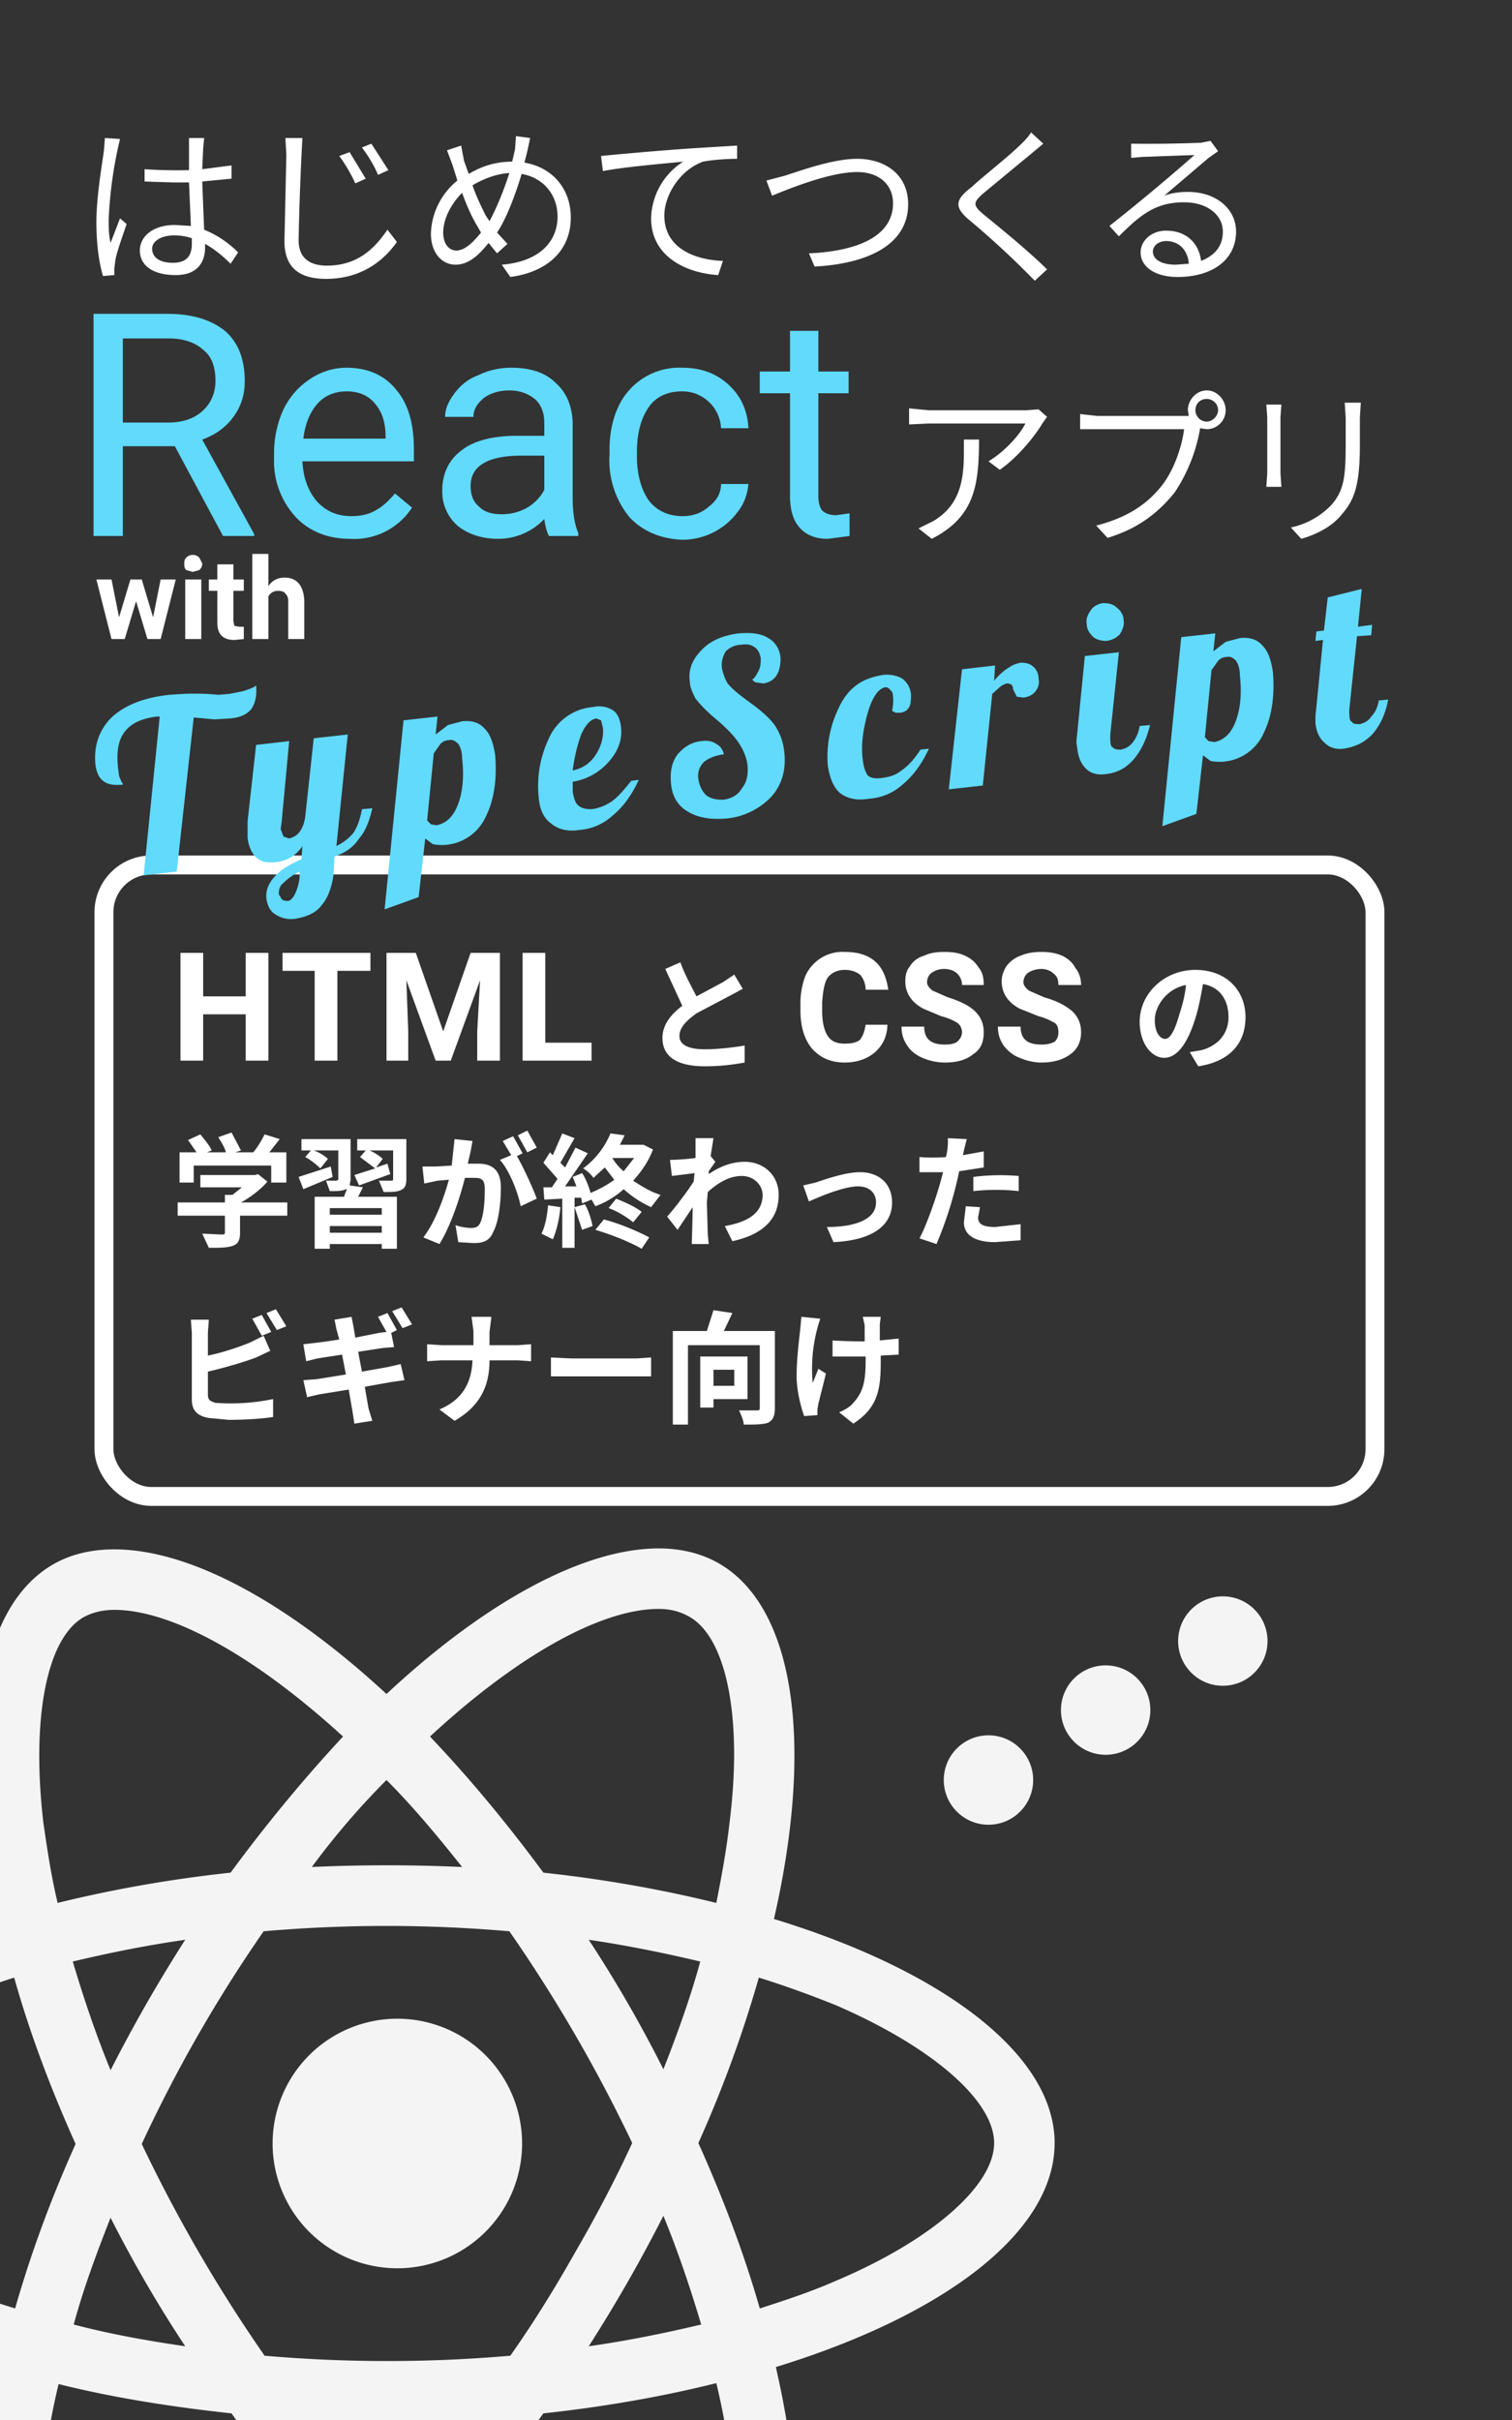
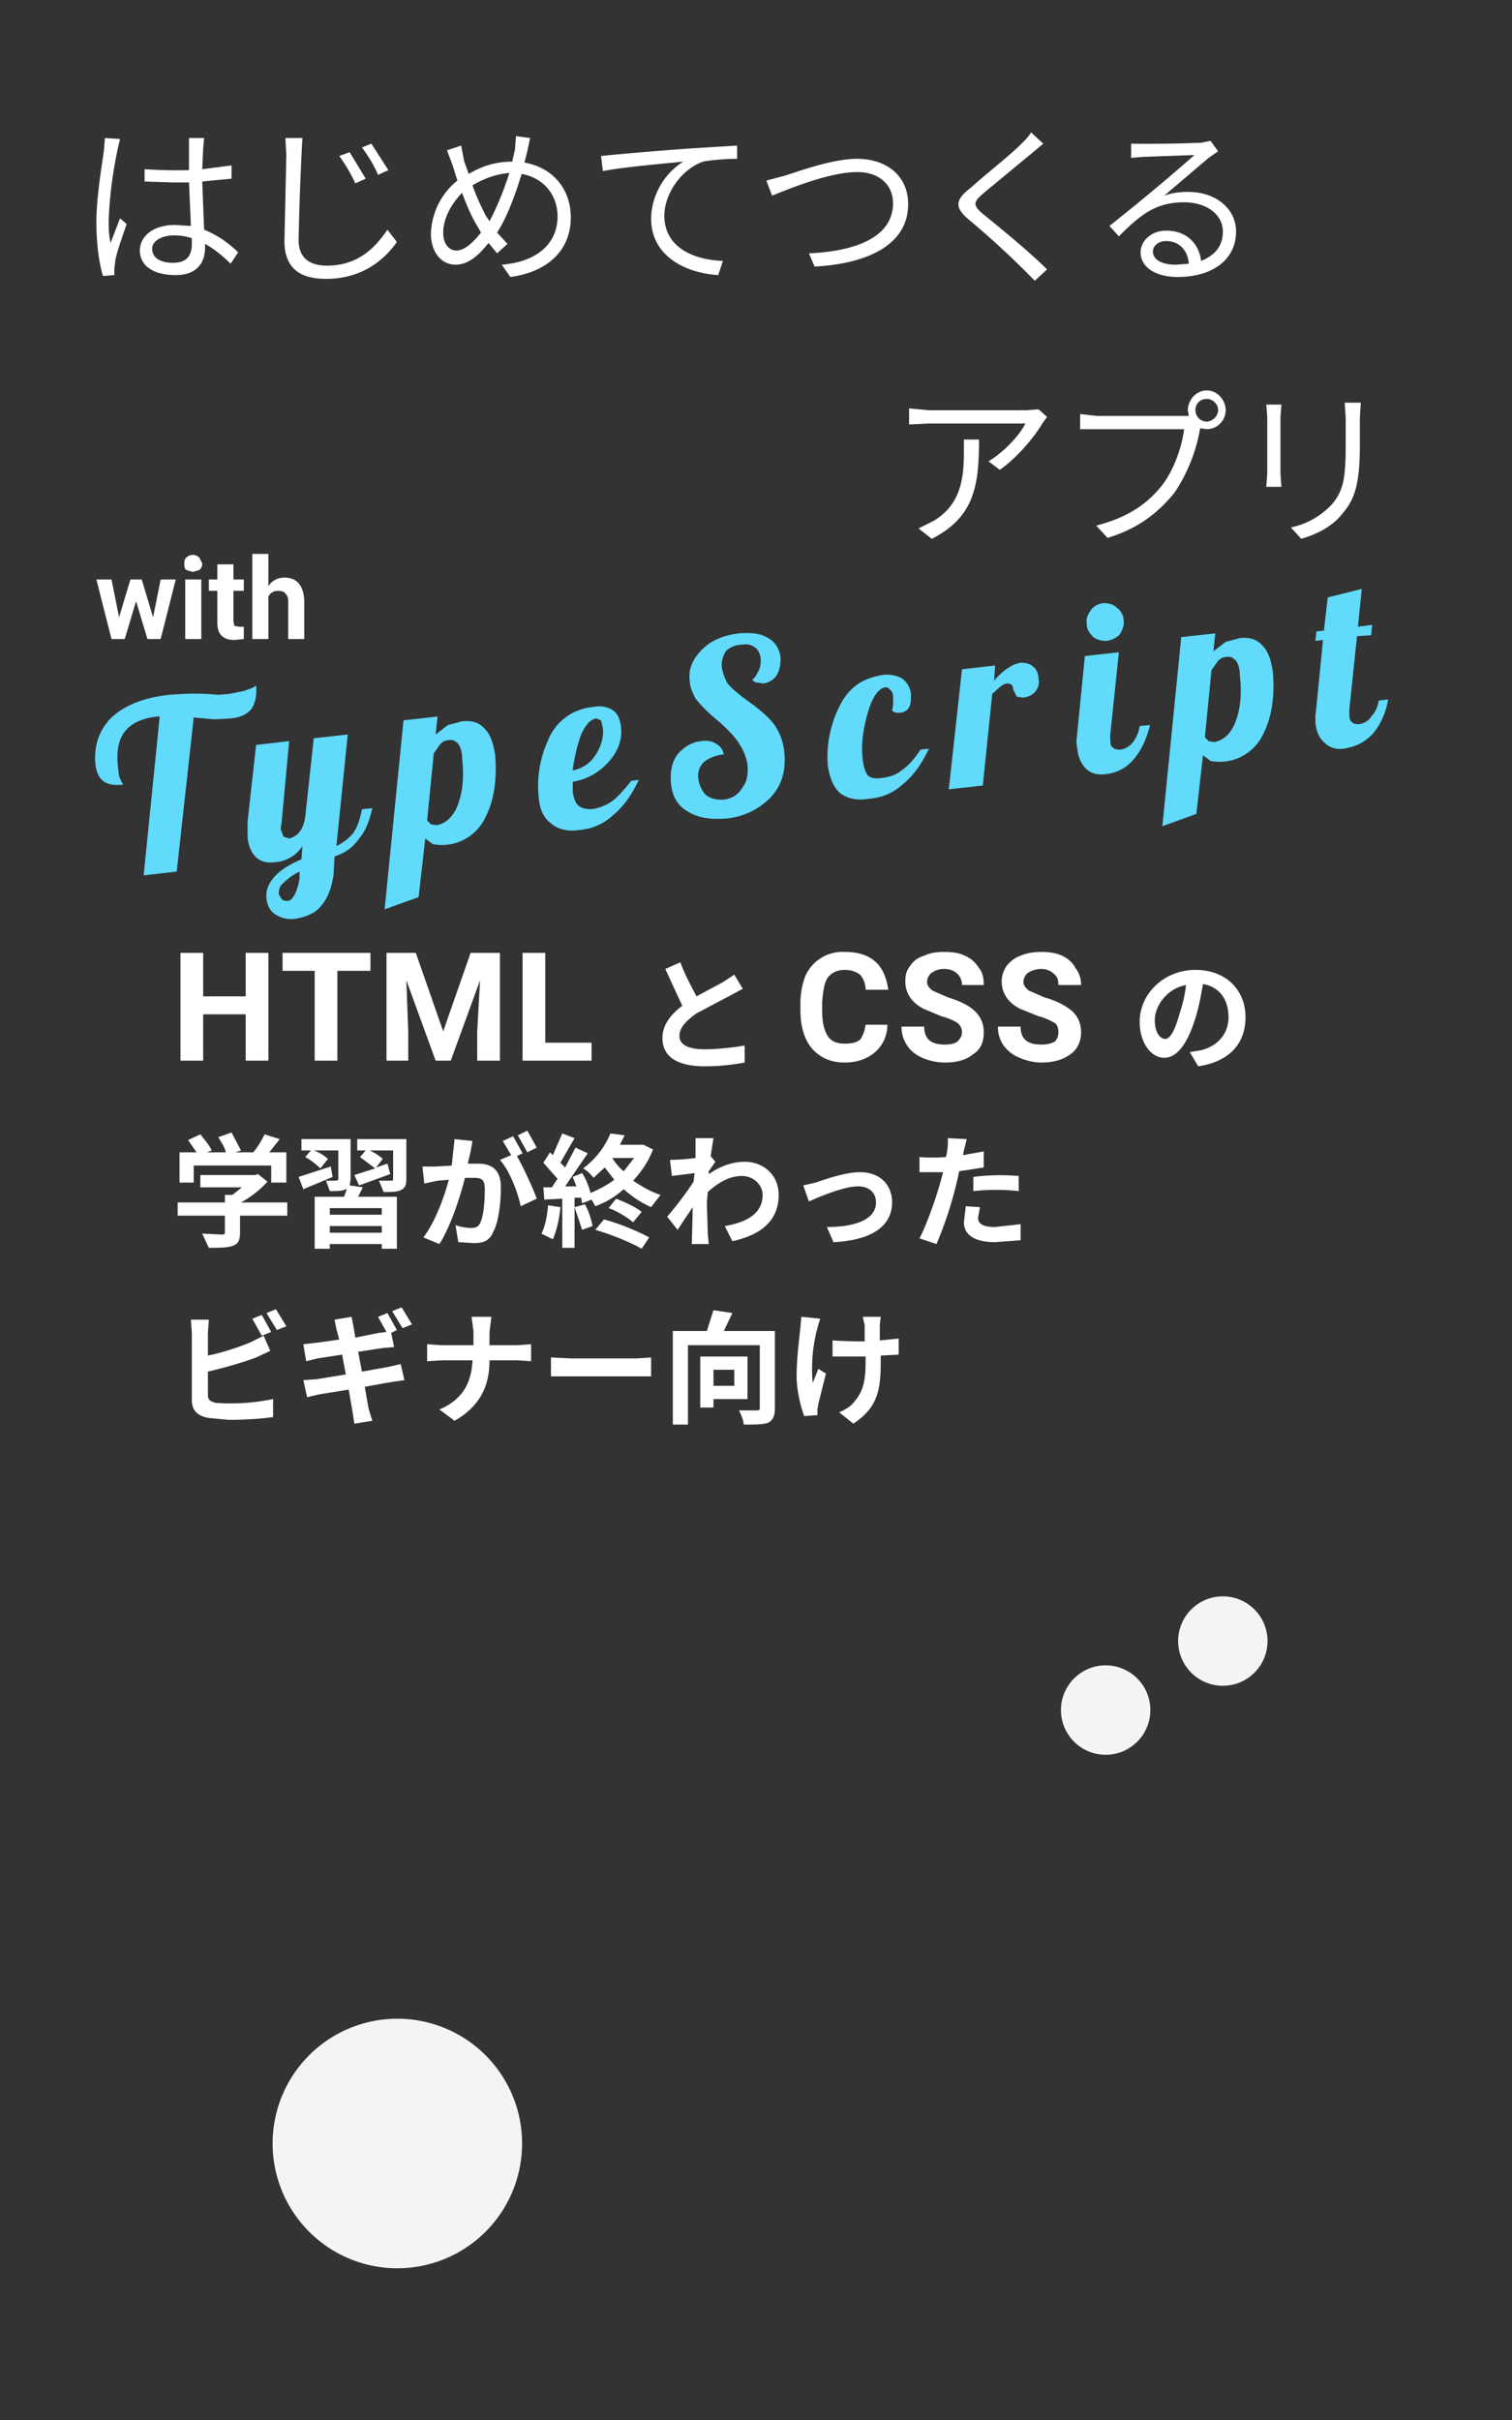
<svg xmlns="http://www.w3.org/2000/svg" width="1600" height="2560" fill="none">
  <rect width="100%" height="100%" fill="#808080" stroke="none" />
  <g clip-path="url(#a)">
    <path d="M0 0h1600v2560H0V0Z" fill="#333" style="mix-blend-mode:exclusion" />
-     <path fill="#333" d="M0 0h1600v2560H0z" />
-     <path d="M1116 2267c0-93-117-182-297-237 42-183 23-329-58-376-19-11-41-16-64-16v64c13 0 23 3 32 8 40 22 57 108 43 218-3 27-8 55-14 85-57-14-118-25-183-32-39-53-80-102-120-144 94-87 182-135 242-135v-64c-79 0-183 56-288 154-105-97-208-153-288-153v64c60 0 148 48 242 134-40 43-80 91-119 144-65 7-126 18-183 32-7-29-11-57-15-84-13-110 3-195 42-218 9-5 20-8 33-8v-64c-24 0-46 5-65 16-81 47-99 192-57 375-179 55-296 144-296 237 0 94 117 183 297 238-41 183-23 329 58 375 19 11 41 16 65 16 79 0 183-56 288-154 105 97 208 153 288 153 24 0 46-5 65-16 81-47 99-192 57-375 179-55 295-143 295-237Zm-375-192c-10 37-24 76-39 114a1363 1363 0 0 0-79-137c41 6 80 14 118 23Zm-132 307c-22 39-45 76-69 110a1501 1501 0 0 1-260 0 1589 1589 0 0 1-130-224 1503 1503 0 0 1 129-225 1501 1501 0 0 1 260 0 1591 1591 0 0 1 130 224c-18 39-38 77-60 115Zm93-38c16 39 29 78 40 115-38 9-77 17-119 23a1588 1588 0 0 0 79-138Zm-292 308c-27-28-53-59-80-92a1786 1786 0 0 0 159 0c-25 33-52 64-79 92Zm-214-170c-41-6-80-13-118-23 10-37 24-75 39-113a1368 1368 0 0 0 79 136Zm213-599c27 27 53 58 80 92a1771 1771 0 0 0-159 0c25-34 52-65 79-92Zm-213 169a1587 1587 0 0 0-79 138c-16-39-29-78-40-115 38-9 77-17 119-23Zm-261 361c-102-44-168-101-168-146s66-102 168-146c25-10 52-20 80-29 16 57 38 116 65 176-27 60-48 118-64 174-29-9-56-18-81-29Zm155 412c-39-23-56-108-43-218 3-28 8-56 15-85 56 14 118 24 183 31 38 54 79 102 119 144-93 88-182 135-242 135-12 0-23-2-32-7Zm683-220c14 110-3 196-42 218-9 6-20 8-33 8-60 0-148-48-242-134 40-43 81-91 119-144 65-7 127-18 183-32 7 29 12 57 15 84Zm111-192c-25 11-52 20-80 29-16-56-38-115-65-175 27-60 48-119 64-175 29 9 56 19 81 29 102 44 168 101 168 146s-66 103-168 146Z" fill="#F4F4F4" />
    <path d="M409 2399a132 132 0 1 0 0-263 132 132 0 0 0 0 263Z" fill="#F4F4F4" />
-     <circle transform="matrix(1 0 0 -1 1046 1883)" fill="#F4F4F4" r="47.3" />
    <circle transform="matrix(1 0 0 -1 1170 1809)" fill="#F4F4F4" r="47.3" />
    <circle transform="matrix(1 0 0 -1 1294 1736)" fill="#F4F4F4" r="47.3" />
-     <path d="M185 472h-55v95H99V332h78c26 0 46 6 61 18 14 12 21 30 21 53 0 15-4 27-12 38s-19 19-33 24l55 100v2h-33l-51-95Zm-55-25h48c15 0 27-4 36-12s14-19 14-32c0-15-4-26-13-33-9-8-21-12-37-12h-48v89Zm240 123c-23 0-43-8-57-23a87 87 0 0 1-23-62v-6c0-17 4-33 10-46 7-14 16-24 28-32s25-12 39-12c22 0 40 8 52 23 13 15 19 36 19 64v12H320c1 18 6 31 15 42 10 11 22 16 37 16 10 0 19-2 27-7 7-4 13-10 19-17l18 15a73 73 0 0 1-66 33Zm-3-156c-12 0-23 4-31 13s-13 21-15 37h87v-2c0-16-4-27-12-36-7-8-17-12-29-12Zm214 153c-2-3-4-10-5-18a67 67 0 0 1-49 21c-17 0-32-5-43-14a48 48 0 0 1-16-37c0-18 7-33 21-43 13-10 33-15 58-15h29v-13c0-11-3-19-9-25-7-6-16-10-28-10-11 0-20 3-27 8-7 6-11 12-11 20h-30c0-9 4-17 10-25s14-15 25-19c10-5 22-8 35-8 20 0 36 5 47 16 11 10 17 23 18 41v80c0 16 2 29 6 38v3h-31Zm-50-23c9 0 18-2 27-7 8-5 14-11 18-19v-36h-24c-36 0-54 11-54 32 0 10 3 17 9 22 6 6 14 8 24 8Zm191 2c11 0 20-3 28-10 8-6 13-14 13-24h29c-1 10-4 20-11 29a73 73 0 0 1-59 30c-23-1-42-9-56-24a95 95 0 0 1-21-66v-5c0-17 3-32 9-45a71 71 0 0 1 68-42c20 0 36 6 49 18s20 27 21 46h-29a41 41 0 0 0-41-39c-15 0-27 5-35 16s-13 27-13 48v5c0 20 5 36 13 47 8 10 20 16 35 16Zm144-196v43h32v23h-32v108c0 7 1 12 4 16 3 3 8 5 15 5l14-2v24l-23 3c-13 0-23-4-30-12s-10-19-10-34V416h-32v-23h32v-43h30Z" fill="#61DAFB" />
    <path d="M161 263c0-8 10-14 23-14 7 0 13 1 19 3v6c0 12-5 20-20 20-13 0-22-5-22-15Zm55-117h-16v34a531 531 0 0 1-47-1v13l30 1h17l2 46-17-1c-23 0-37 12-37 27 0 16 14 26 38 26s31-15 31-29v-4c9 5 18 12 27 21l8-12c-9-9-21-18-36-24l-2-51 31-3v-14l-31 4 1-22 1-11Zm-89 1-16-1-1 13c-2 15-8 49-8 76 0 24 3 44 7 57l12-1v-7l1-8c1-8 8-27 12-39l-7-6-10 26c-2-9-2-16-2-25a446 446 0 0 1 12-85Zm243 14-11 4c6 8 13 20 17 29l11-5-17-28Zm23-9-10 4c6 8 13 19 17 29l11-5-18-28Zm-73-6h-18l1 18-2 91c0 30 18 40 44 40 40 0 63-22 75-39l-10-13c-13 19-31 38-64 38-17 0-30-7-30-27a3035 3035 0 0 1 4-108Zm241 0-15-2-1 14-3 13c-16 0-31 4-46 13l-5-14-3-16-15 5 6 16 5 16a75 75 0 0 0-28 56c0 21 12 33 26 33 13 0 24-9 35-23l9 11 11-10-11-12c10-15 19-39 26-62 23 4 38 22 38 45 0 28-21 48-59 51l9 13c38-5 64-27 64-63 0-31-20-53-49-58l3-12 3-14Zm-92 100c0-14 8-30 20-42 5 14 11 27 16 35l4 7c-8 10-17 19-26 19-8 0-14-7-14-19Zm45-18c-4-8-10-20-14-32 12-7 25-12 39-13-6 19-14 38-21 51l-4-6Zm122-63 2 16c19-4 65-8 85-10a73 73 0 0 0-34 60c0 41 38 58 71 60l5-15c-29-1-62-13-62-48 0-21 16-48 41-57 10-2 26-3 36-3v-14l-49 3a3562 3562 0 0 0-95 8Zm175 26 6 16c15-6 60-25 90-25 24 0 38 14 38 33 0 37-42 51-89 53l6 14c56-3 99-23 99-66 0-31-24-48-54-48-26 0-61 13-77 18l-19 5Zm293-39-13-12c-2 4-7 9-10 12-13 13-40 34-53 46-17 13-19 21-2 35a922 922 0 0 1 69 64l13-12c-19-19-51-45-67-58-12-10-11-13-1-22l52-43 12-10Zm116 114c0-6 6-11 14-11 14 0 23 10 24 24l-14 1c-14 0-24-5-24-14Zm-23-114v15l12-1 55-2a2247 2247 0 0 1-90 75l10 11c23-23 39-36 69-36 24 0 41 13 41 31 0 15-8 25-23 31-2-17-14-32-37-32-16 0-27 11-27 23 0 15 15 26 39 26 38 0 62-19 62-48 0-24-21-42-51-42-8 0-17 1-25 4l47-40 10-7-8-11-10 2a1426 1426 0 0 1-74 1ZM1108 441l-9-8-13 1H983l-21-2v17l21-1h102c-5 11-22 30-39 40l12 9c20-14 38-37 45-49l5-7Zm-72 24h-16v13c0 30-4 56-32 73l-16 8 14 11c45-23 50-56 50-105Zm229-31c0-7 5-12 12-12 6 0 12 5 12 12 0 6-6 12-12 12-7 0-12-6-12-12Zm-8 0 1 6h-97l-18-2v16h110c-2 17-10 42-23 59-15 19-35 34-70 43l12 13c33-10 54-27 71-48a176 176 0 0 0 27-68l7 1c11 0 20-9 20-20s-9-21-20-21-20 10-20 21Zm183-8h-17l1 16v28c0 35-2 49-15 64a83 83 0 0 1-43 24l11 12c14-4 32-12 43-26 13-15 19-30 19-73v-29l1-16Zm-84 2h-16l1 13v60l-1 14h16l-1-14v-60l1-13ZM284 1122h-24v-49h-45v49h-24v-114h24v46h45v-46h24v114Zm108-95h-35v95h-24v-95h-34v-19h93v19Zm48-19 29 83 29-83h31v114h-24v-31l3-54-31 85h-16l-31-85 2 54v31h-23v-114h31Zm137 95h49v19h-73v-114h24v95Zm143-85-16 7 18 39c-12 9-21 20-21 34 0 22 19 30 45 30 17 0 31-2 42-4v-18c-11 2-29 4-42 4-18 0-27-5-27-14s7-16 18-24l36-19 13-7-9-15-12 8-28 15c-5-10-12-22-17-36Zm219 66c0 12-5 22-13 29s-19 11-32 11c-15 0-26-5-35-15-8-10-12-23-12-41v-7c0-10 2-20 5-28a43 43 0 0 1 42-26c13 0 24 3 32 10s12 17 14 30h-24c0-7-3-13-6-16-4-3-9-5-16-5-8 0-14 3-18 8-4 6-5 15-6 26v9c0 12 2 21 6 27s10 8 18 8c7 0 12-1 16-4 3-4 5-9 6-16h23Zm79 8c0-4-2-8-5-10s-9-5-17-7l-19-8c-13-7-19-17-19-29 0-6 1-11 5-16 3-5 8-9 15-11 6-3 13-4 21-4 9 0 16 1 22 4 7 3 11 7 15 13 4 5 5 11 5 18h-23c0-5-2-9-5-12s-8-5-14-5-10 2-13 4-5 6-5 10c0 3 2 6 6 9l16 7c13 4 23 9 29 15s9 13 9 22c0 10-3 18-11 23-7 6-17 9-30 9-9 0-17-2-24-5s-13-8-16-13c-4-6-6-12-6-20h24c0 13 7 19 22 19 6 0 10-1 13-3 3-3 5-6 5-10Zm102 0c0-4-1-8-4-10-4-2-9-5-17-7l-20-8c-13-7-19-17-19-29 0-6 2-11 5-16 4-5 9-9 15-11 7-3 14-4 22-4s15 1 22 4c6 3 11 7 14 13 4 5 6 11 6 18h-24c0-5-1-9-5-12-3-3-8-5-13-5-6 0-11 2-14 4s-5 6-5 10c0 3 2 6 6 9l16 7c14 4 23 9 30 15 6 6 9 13 9 22 0 10-4 18-11 23-8 6-18 9-31 9-8 0-16-2-23-5-8-3-13-8-17-13-4-6-6-12-6-20h24c0 13 7 19 22 19 6 0 10-1 14-3 3-3 4-6 4-10Zm198-16c0-28-20-50-53-50s-59 25-59 55c0 22 12 38 26 38s25-16 33-42c4-13 6-25 8-36 18 3 27 17 27 35 0 19-13 31-29 35l-12 2 9 15c33-5 50-24 50-52Zm-96 3c0-14 12-33 33-37-1 11-4 22-7 31-5 18-10 26-15 26s-11-6-11-20ZM205 1233h82v18h16v-32h-18l11-14-16-5c-3 6-7 13-12 19h-19l6-2-10-19-14 5c3 5 7 11 8 16h-20l5-2c-2-5-8-12-12-17l-13 6 9 13h-18v32h15v-18Zm99 39h-49c11-6 21-14 28-22l-10-8-3 1h-58v13h44l-10 8h-8v8h-50v14h50v17c0 2 0 3-3 3l-21-1 7 15c11 0 19 0 25-2s8-6 8-14v-18h50v-14Zm46-38-34 11 5 13 31-13-2-11Zm54 51h-55v-7h55v7Zm-55 19v-7h55v7h-55Zm21-50 1-6v-43h-52v12h10l-6 7c6 3 13 9 16 12l8-10c-3-3-9-7-15-9h26v31l-2 1h-11l4 11c8 0 13 0 17-2h1l-3 8h-31v55h16v-5h55v5h16v-55h-41l5-10-14-2Zm60-49h-52v12h9l-6 7 16 12-22 7 5 11 33-12-3-11-12 4 7-9c-3-3-9-7-14-9h25v30c0 2-1 2-2 2h-13l5 12c8 0 14 0 18-2 5-2 6-6 6-12v-42Zm70 2-19-2-3 28-17 1h-14l2 18 14-3 12-1c-5 18-14 44-27 61l17 7c12-19 22-50 27-70h9c8 0 12 1 12 12 0 12-1 28-5 36-2 4-5 5-10 5-3 0-11-1-16-3l3 18 16 1c10 0 17-2 21-12 6-11 8-32 8-47 0-19-10-25-24-25h-11l3-13 2-11Zm58-11-10 5 10 18 10-5-10-18Zm-15 6-11 5 9 15-12 5c10 11 19 34 22 49l17-8c-4-11-14-33-21-45l6-3-10-18Zm37 73c-1 11-3 22-7 30l12 6c4-9 7-22 8-34l-13-2Zm28 2 8 24 11-4c-1-6-4-16-8-23l-11 3Zm22 24c17 5 37 13 49 20l8-12c-11-6-32-15-48-19l-9 11Zm14-23c9 3 20 10 26 15l9-11c-6-5-17-10-27-14l-8 10Zm27-53-11 14c-5-4-9-9-12-14h23Zm10-14h-25l5-10-15-2c-5 12-14 26-29 37 4 2 9 7 11 10l12-11 10 13c-8 6-16 10-25 14-2-7-5-15-9-21l-10 4 4 10h-12l24-35-13-6-11 21-5-5 15-26-13-5-10 23-3-3-7 11 15 17-6 9h-9l1 13 19-1v52h13v-53h7l1 6 10-4 4 7c11-4 21-10 30-18 9 8 18 14 29 19l10-13c-10-3-20-9-29-15 9-10 16-20 21-33l-10-5Zm55 4v10a242 242 0 0 1-27 2l2 17 24-3-1 9c-7 11-20 28-28 37l11 14 16-24a1891 1891 0 0 1-1 39h18l-1-10-1-34 1-11c11-10 23-17 36-17s22 10 22 20c0 20-17 29-40 33l8 16c32-7 49-23 49-49 0-21-16-35-36-35-12 0-25 4-38 13v-3l7-10-5-6 3-19h-19v11Zm114 39 6 17c11-5 37-16 52-16 12 0 19 7 19 17 0 18-22 26-52 26l7 16c42-2 62-18 62-42 0-19-13-32-34-32-16 0-38 8-47 11l-13 3Zm187 23-15-1-2 17c0 13 11 21 33 21l27-2v-17l-27 3c-14 0-18-4-18-10l2-11Zm-14-72-20-1a67 67 0 0 1-2 20 182 182 0 0 1-28 0v16h25l-3 11c-5 18-15 46-22 59l18 6a404 404 0 0 0 24-77l26-4v-17l-22 4 1-5 3-12Zm7 40v15a223 223 0 0 1 48 0v-16a229 229 0 0 0-48 1Zm-753 146-10 4 10 18 10-4-10-18Zm15-6-10 4 11 18 10-4-11-18Zm-71 11h-19l1 14v71c0 11 6 17 18 19l21 2c15 0 34-1 47-3v-19a220 220 0 0 1-61 4c-6-2-8-3-8-9v-24c17-4 38-10 51-15l15-7-7-16-14 7c-12 5-30 11-45 14v-24l1-14Zm189-7-10 4 9 16-8 1-25 5-2-12-2-10-18 3 2 10 3 11a667 667 0 0 1-38 5l3 18 12-3 26-4 4 21-31 5-14 1 4 18 13-3 31-5 4 23 2 13 19-3-4-13-4-23 28-5 14-2-4-17-13 3-28 5-4-21 26-4 12-1-3-15 6-3-10-18Zm15-6-10 4 11 18 10-4-11-18Zm76 25v15h-34l-15-1v18l15-1h33c-1 22-9 41-35 52l16 12c28-16 37-38 37-64h30l14 1v-18l-14 1h-30v-14l2-16h-21l2 15Zm82 28v20h106v-20l-15 1h-70l-21-1Zm194 13v17h-22v-17h22Zm14 31v-45h-50v54h14v-9h36Zm29-72h-54l9-19-20-3-7 22h-36v99h16v-84h76v66c0 2 0 3-3 3h-19c2 4 5 11 5 15 12 0 20 0 26-2 5-3 7-7 7-16v-81Zm112-15h-19l2 9v17a574 574 0 0 1-34-1v17h35v5c0 22-3 33-13 44-3 4-10 8-15 10l15 12c26-17 29-36 29-66v-6l19-1v-17l-20 2v-17l1-8Zm-64 2-20-2-1 11c-1 11-4 31-4 52 0 16 5 34 8 42l14-1v-6l1-6 8-32-8-5-6 15a165 165 0 0 1 8-68Z" fill="#fff" />
-     <rect x="110" y="915" width="1345" height="668" rx="50" stroke="#fff" stroke-width="20" />
-     <path d="m162 653 8-40h16l-16 63h-14l-12-40-12 40h-14l-16-63h16l8 40 12-40h12l12 40Zm51 23h-17v-63h17v63Zm-18-80c0-2 0-4 2-6s4-3 7-3 5 1 7 3l3 6c0 3-1 5-3 7l-7 2-7-2c-2-2-2-4-2-7Zm52 1v16h11v12h-11v32l1 5 5 1h5v13l-10 1c-12 0-18-6-18-18v-34h-9v-12h9v-16h17Zm37 23c4-6 10-9 17-9 13 0 20 8 21 24v41h-17v-40c0-4-1-6-3-8-1-2-4-3-8-3s-8 2-10 6v45h-17v-90h17v34Z" fill="#fff" />
+     <path d="m162 653 8-40h16l-16 63h-14l-12-40-12 40h-14l-16-63h16l8 40 12-40h12l12 40Zm51 23h-17v-63h17v63Zm-18-80c0-2 0-4 2-6s4-3 7-3 5 1 7 3l3 6c0 3-1 5-3 7l-7 2-7-2c-2-2-2-4-2-7m52 1v16h11v12h-11v32l1 5 5 1h5v13l-10 1c-12 0-18-6-18-18v-34h-9v-12h9v-16h17Zm37 23c4-6 10-9 17-9 13 0 20 8 21 24v41h-17v-40c0-4-1-6-3-8-1-2-4-3-8-3s-8 2-10 6v45h-17v-90h17v34Z" fill="#fff" />
    <path d="m243 734 15-3c5-2 10-3 13-6 1 11-1 19-5 25-5 6-12 9-22 10l-17 1-22-2-18 163-35 4 17-168h-3c-16 2-27 7-34 16s-9 22-7 39l1 8 3 7 1 1v1c-9 1-16 0-21-4-4-3-7-9-8-17-2-20 4-37 17-50 14-13 34-21 61-24l16-1a256 256 0 0 1 36 1l12-1Zm63 153c4-1 8-3 11-7s5-9 6-16l9-83 36-4-12 118c8-4 14-9 18-14 4-6 7-14 9-25l11-1c-3 13-7 24-14 32-6 9-14 15-26 19l-1 19c-2 14-6 25-13 33-6 8-16 12-28 14-8 1-15-1-21-5-5-3-8-9-9-16-1-9 2-16 8-23s15-13 29-19l1-14a37 37 0 0 1-28 17c-9 1-15 0-21-5-5-5-8-12-9-21v-17l9-81 35-4-8 86a141 141 0 0 0-1 7l3 8 6 2Zm11 35c-8 4-13 8-17 12-4 3-5 7-5 12l3 5c2 2 4 2 7 2 2 0 5-3 7-7s4-10 5-17v-7Zm135-54 4 4 6 1c10-2 18-9 23-23s6-30 4-48c0-7-2-12-4-15-3-3-6-5-10-4-3 0-6 1-9 4l-7 10-7 71Zm-9 81-36 13 20-200 36-4-2 19 13-10 15-4c10-1 18 1 24 8 6 6 9 15 11 28 2 25-1 47-10 65a51 51 0 0 1-56 29l-8-6-7 62Zm214-181c2 14-3 27-13 38a64 64 0 0 1-38 21 135 135 0 0 1 0 10c1 7 3 13 6 15 3 3 8 4 14 4 8-1 15-4 21-8s13-12 21-22l8-1c-8 17-17 29-28 38-10 9-22 14-35 15-13 2-23-1-30-7-8-6-12-15-13-28a116 116 0 0 1 10-60 56 56 0 0 1 47-35c9-2 16 0 21 3s8 9 9 17Zm-26-8c-6 1-11 6-16 17-4 11-7 23-9 38 10-2 18-7 24-16s9-19 8-29l-2-8-5-2Zm99-39c-2-13 3-24 13-34s23-15 39-17c13-1 23 0 31 5 7 4 12 11 13 21 0 7-1 13-4 18s-8 8-14 9l-7-1c-2 0-3-1-5-3 3-2 5-6 7-10s2-8 2-13c-1-5-3-9-6-11-4-3-8-4-14-3-7 0-13 3-17 7-3 5-5 11-4 18 1 5 3 11 6 16 4 5 11 11 22 19 14 10 24 19 29 27s8 17 9 27c2 19-3 35-14 47a75 75 0 0 1-49 23c-16 1-29-1-40-8-10-6-16-16-17-30-1-12 1-22 7-30 7-8 15-13 25-14 6-1 12 0 16 3 4 2 7 6 8 11-9 1-16 4-21 8-5 5-7 11-6 18s4 13 8 17c5 4 11 5 18 5 9-1 16-5 20-12 5-6 7-14 6-25-1-7-4-15-8-21-4-7-12-16-25-27-11-9-18-17-22-22-3-6-6-12-6-18Zm234 13c0 6 0 11-2 14-2 4-5 5-9 6h-5l-4-2a50 50 0 0 0 1-15c0-3-1-6-3-7-1-2-3-3-5-3-7 1-14 10-19 28s-7 34-5 49c1 8 3 13 5 16 3 3 8 4 15 3 8-1 15-3 21-8 6-4 13-11 20-22l9-1c-8 17-17 29-28 38-10 9-22 14-36 15-12 2-22 0-30-6-7-6-11-16-13-29a118 118 0 0 1 11-60c5-11 11-19 19-25s17-9 28-11c9-1 16 1 21 4 5 4 8 9 9 16Zm76 97-36 4 14-127 35-4-1 16c6-7 12-12 16-14 4-3 8-4 12-5 5 0 10 1 13 4 4 3 6 8 6 13 1 5 0 9-3 13s-7 6-13 7l-7-1-4-8c0-3-1-4-2-5l-3-1c-3 0-5 1-8 3l-9 8-10 97Zm149-175c1 5-1 10-4 15-4 4-8 6-14 7-5 0-10-1-14-4-4-4-7-8-7-14-1-5 1-10 4-14 3-5 8-7 13-8 6 0 11 1 15 5 4 3 7 8 7 13Zm-49 136-1-7 1-10 8-81 36-4-9 86a45 45 0 0 0 0 8c0 4 1 6 3 7 2 2 5 2 8 2 5-1 9-3 13-8 3-4 6-10 7-17l11-1c-4 16-10 28-18 37s-18 14-30 15c-8 1-15-1-20-6s-8-12-9-21Zm135-12 4 4 6 1c10-2 18-9 23-23s6-30 4-48c0-7-2-12-4-15-3-3-6-5-10-4-3 0-6 1-9 4l-7 10-7 71Zm-9 81-36 13 20-200 36-4-2 19 13-10 15-4c10-1 18 1 24 8 6 6 9 15 11 28 2 25-1 47-10 65a51 51 0 0 1-56 29l-8-6-7 62Zm127-193 8-1 4-35 36-9-4 40 15-2-1 11-15 1-8 76a45 45 0 0 0 0 8c0 4 1 6 3 7 1 2 4 2 8 2 4-1 9-3 12-8 4-4 7-10 8-17l10-1c-3 16-9 28-17 37-9 9-18 13-30 15-8 1-15-1-20-6-6-5-9-12-10-21v-8l1-9 7-71-8 1 1-10Z" fill="#61DAFB" />
  </g>
  <defs>
    <clipPath id="a">
      <path d="M0 0h1600v2560H0V0Z" fill="#fff" />
    </clipPath>
  </defs>
</svg>